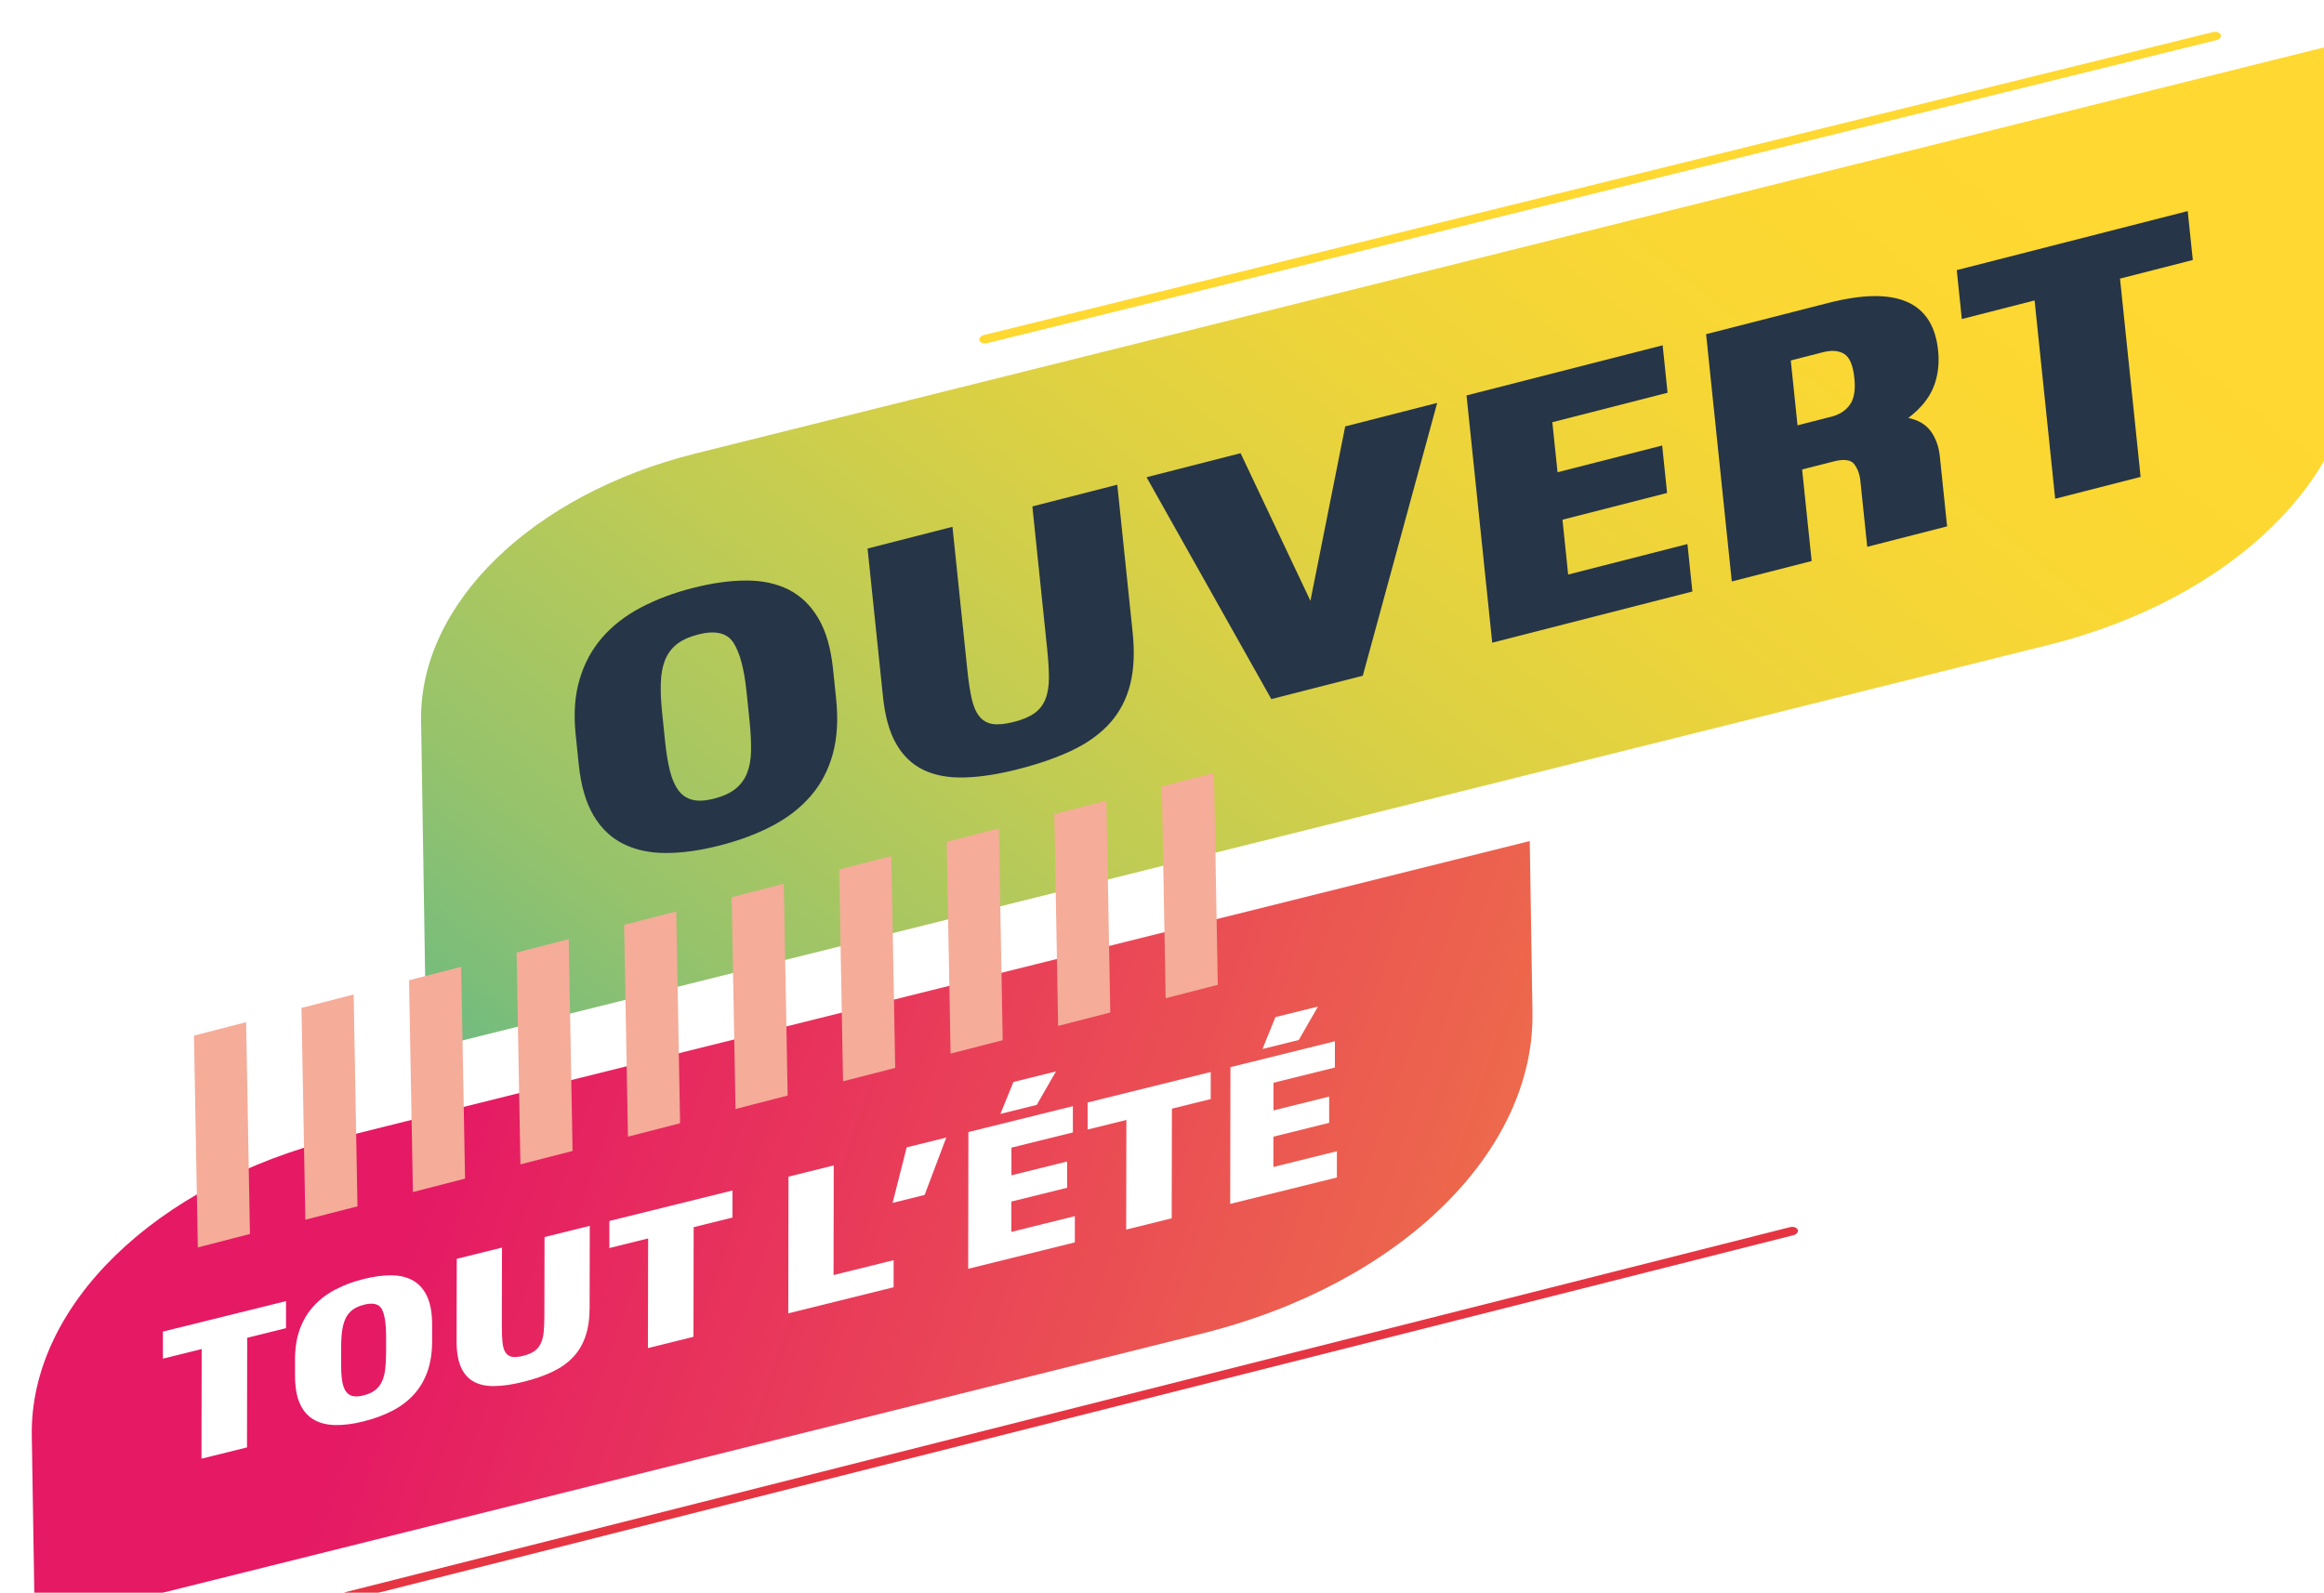
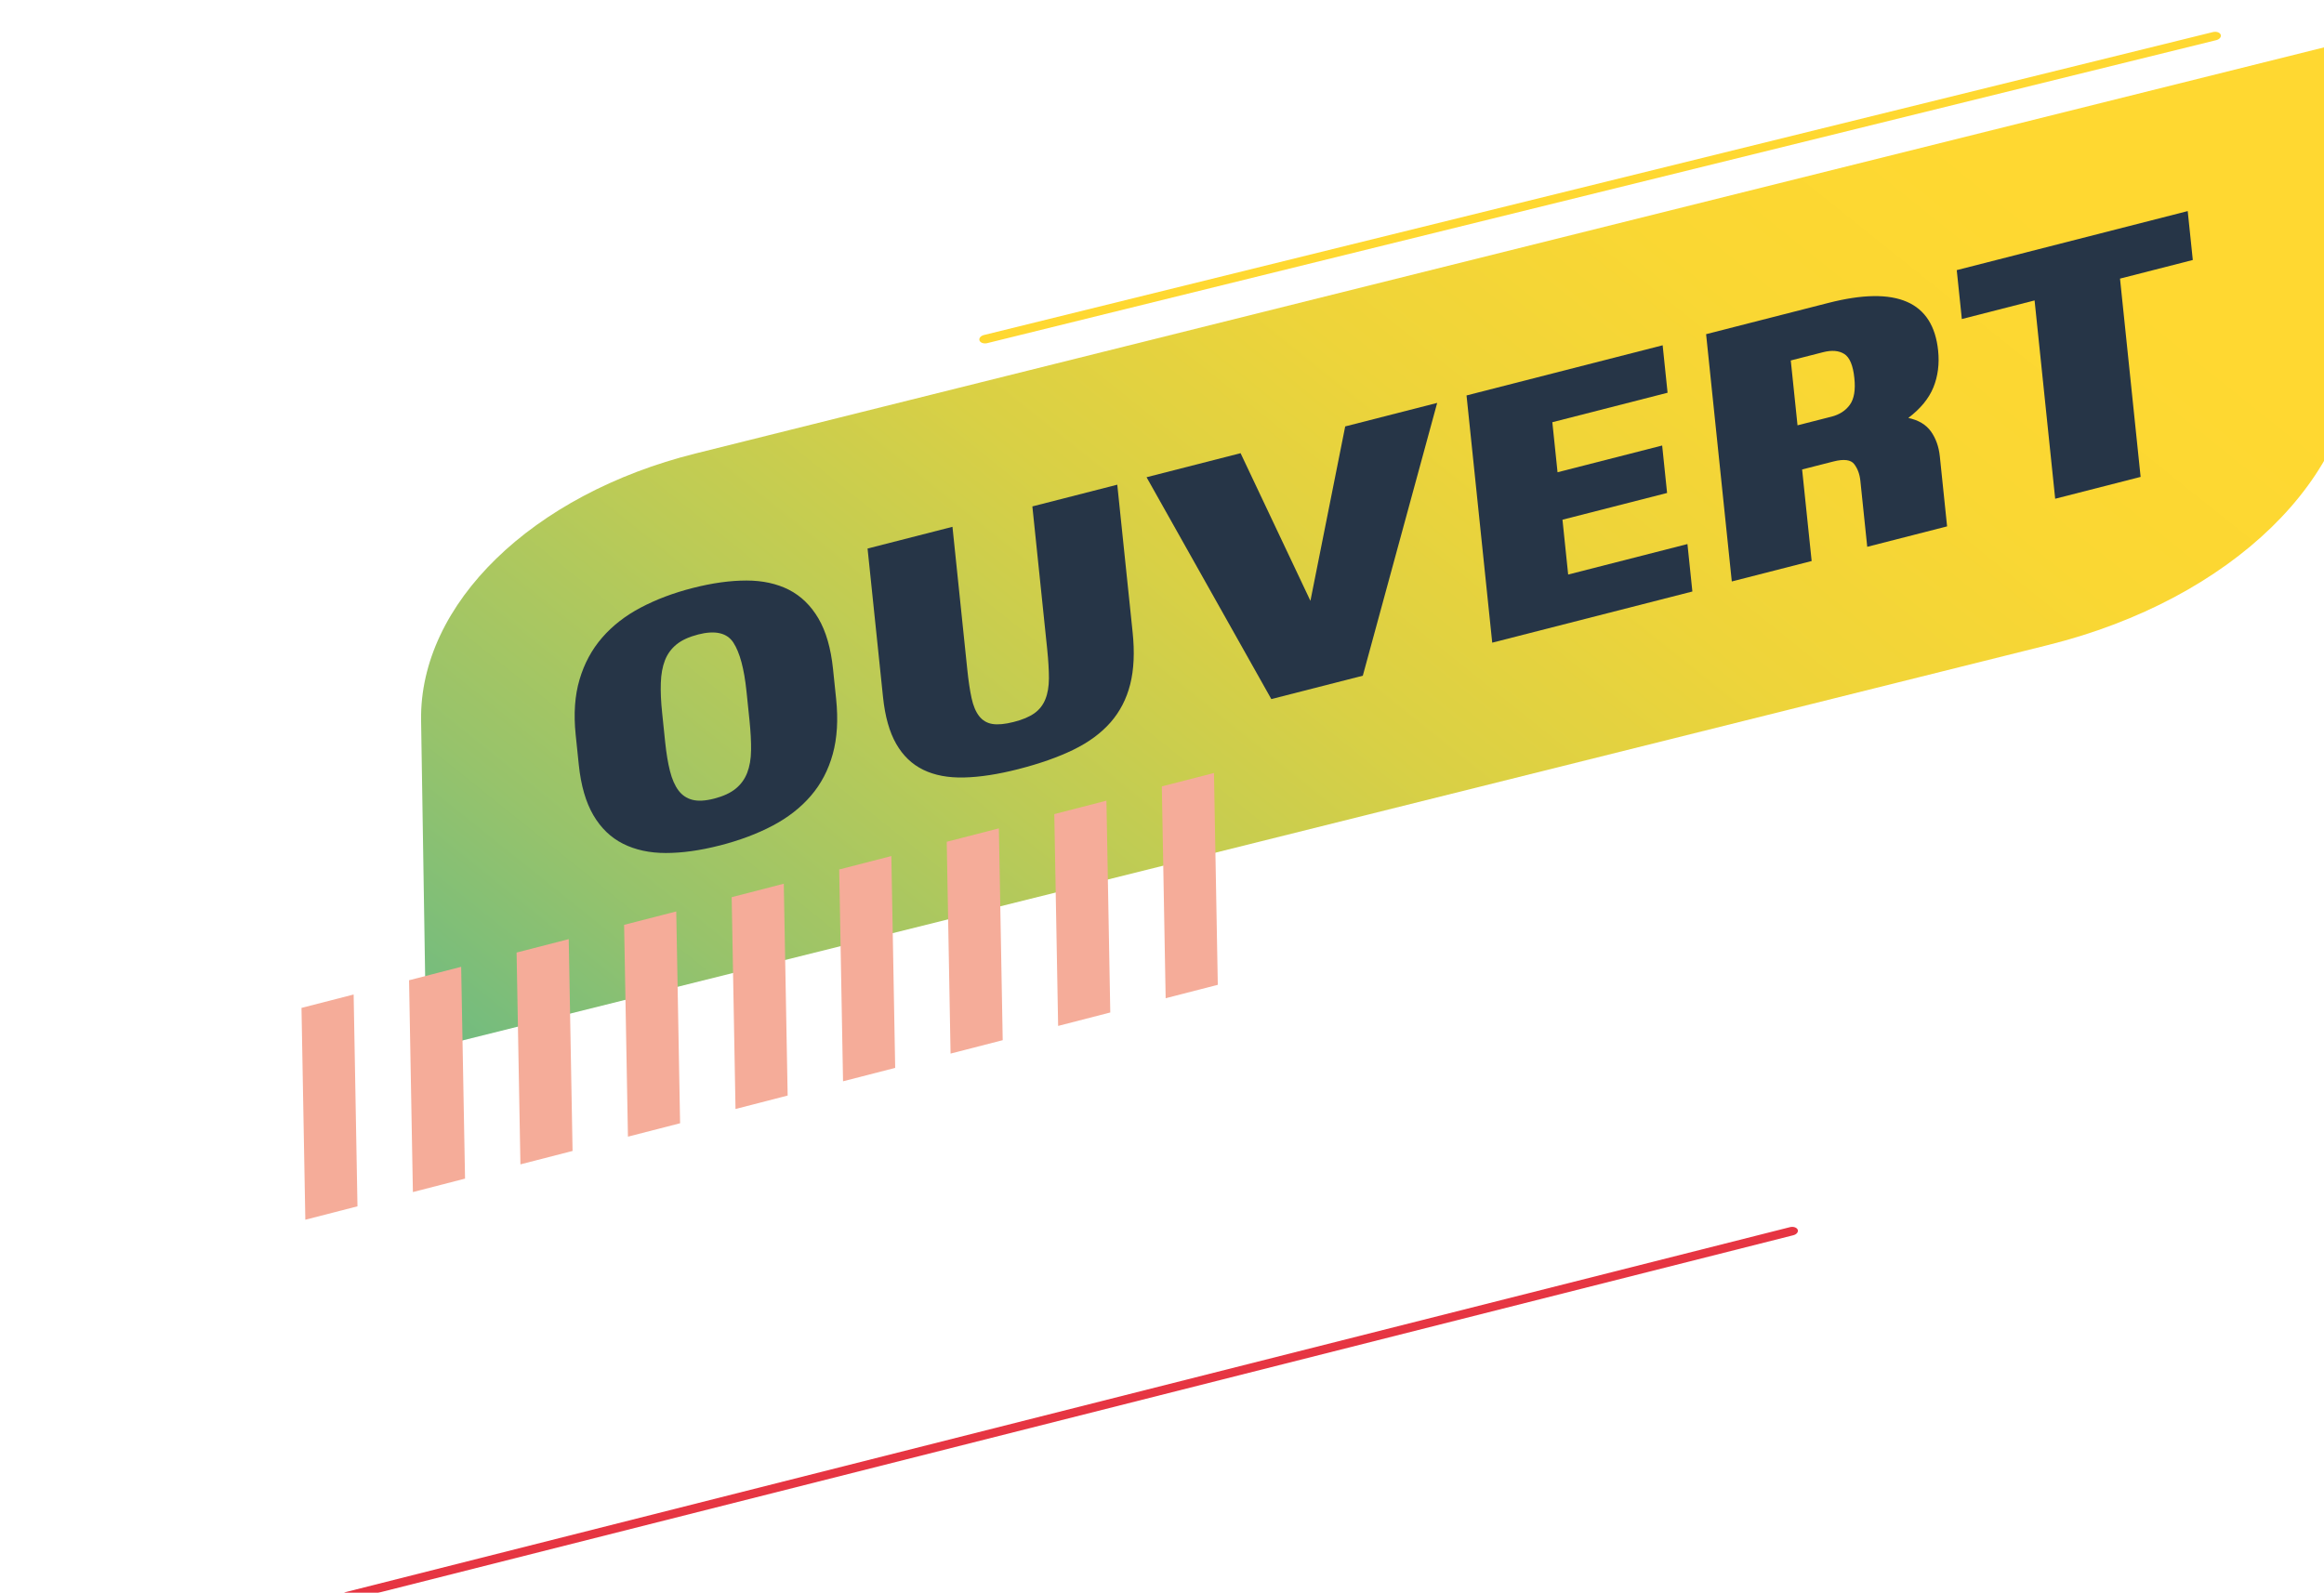
<svg xmlns="http://www.w3.org/2000/svg" viewBox="0 0 575.35 394.42">
  <defs>
    <style>
      .cls-1 {
        fill: #ffd831;
      }

      .cls-2 {
        fill: #fff;
      }

      .cls-3 {
        fill: #e63542;
      }

      .cls-4 {
        filter: url(#drop-shadow-1);
      }

      .cls-5 {
        isolation: isolate;
      }

      .cls-6 {
        fill: #263547;
      }

      .cls-7 {
        mix-blend-mode: overlay;
      }

      .cls-8 {
        fill: url(#Dégradé_sans_nom_5);
      }

      .cls-9 {
        fill: url(#linear-gradient);
      }

      .cls-10 {
        fill: #f5ac99;
      }
    </style>
    <filter id="drop-shadow-1" filterUnits="userSpaceOnUse">
      <feOffset dx="7.87" dy="7.87" />
      <feGaussianBlur result="blur" stdDeviation="7.87" />
      <feFlood flood-color="#263648" flood-opacity=".19" />
      <feComposite in2="blur" operator="in" />
      <feComposite in="SourceGraphic" />
    </filter>
    <linearGradient id="Dégradé_sans_nom_5" data-name="Dégradé sans nom 5" x1="901.65" y1="289.19" x2="1304.95" y2="-69.42" gradientTransform="translate(-778.11 211.8) rotate(-9.66)" gradientUnits="userSpaceOnUse">
      <stop offset="0" stop-color="#56b790" />
      <stop offset=".05" stop-color="#69ba84" />
      <stop offset=".18" stop-color="#97c36b" />
      <stop offset=".32" stop-color="#bccb56" />
      <stop offset=".45" stop-color="#d9d045" />
      <stop offset=".58" stop-color="#eed43a" />
      <stop offset=".71" stop-color="#fad733" />
      <stop offset=".83" stop-color="#ffd831" />
    </linearGradient>
    <linearGradient id="linear-gradient" x1="858.35" y1="203.9" x2="1163.15" y2="369.67" gradientTransform="translate(-778.11 211.8) rotate(-9.66)" gradientUnits="userSpaceOnUse">
      <stop offset="0" stop-color="#e51964" />
      <stop offset="1" stop-color="#f08842" />
    </linearGradient>
  </defs>
  <g class="cls-5">
    <g id="Calque_2">
      <g id="Calque_1-2" data-name="Calque_1">
        <g class="cls-4">
          <path class="cls-8" d="M499.25,151.83L97.67,252l-1.29-81.46c-.46-28.86,27.46-56.02,67.95-66.12L574.15,2.2l1.19,75.6c.51,32.31-30.74,62.72-76.09,74.03Z" />
-           <path class="cls-9" d="M289.85,322.31L.75,394.42,0,347.6c-.51-32.11,30.55-62.33,75.62-73.57l295.23-73.64.67,42.45c.55,34.69-33,67.33-81.68,79.47Z" />
          <path class="cls-1" d="M236.32,77.14c-.76.11-1.49-.17-1.69-.68-.22-.55.27-1.17,1.09-1.37L540,.07c.84-.2,1.67.08,1.9.63.22.55-.27,1.17-1.09,1.37L236.53,77.1c-.07.02-.14.03-.21.04Z" />
          <path class="cls-3" d="M78.45,388.38c-.75.11-1.48-.16-1.69-.67-.23-.55.25-1.17,1.08-1.38l357.43-90.33c.83-.21,1.68.07,1.91.62.23.55-.25,1.17-1.08,1.38l-357.43,90.33c-.07.02-.15.03-.22.04Z" />
          <g class="cls-7">
-             <polygon class="cls-10" points="41.1 301.02 54.01 297.69 53.06 245.24 40.15 248.57 41.1 301.02" />
            <polygon class="cls-10" points="67.72 294.16 80.63 290.84 79.68 238.39 66.77 241.71 67.72 294.16" />
            <polygon class="cls-10" points="94.35 287.31 107.26 283.98 106.3 231.53 93.4 234.86 94.35 287.31" />
            <polygon class="cls-10" points="120.97 280.45 133.88 277.13 132.93 224.68 120.02 228 120.97 280.45" />
            <polygon class="cls-10" points="147.59 273.59 160.5 270.27 159.55 217.82 146.64 221.14 147.59 273.59" />
            <polygon class="cls-10" points="174.22 266.74 187.13 263.41 186.17 210.96 173.27 214.29 174.22 266.74" />
            <polygon class="cls-10" points="200.84 259.88 213.75 256.56 212.8 204.11 199.89 207.43 200.84 259.88" />
            <polygon class="cls-10" points="227.46 253.02 240.37 249.7 239.42 197.25 226.51 200.57 227.46 253.02" />
            <polygon class="cls-10" points="254.09 246.17 267 242.84 266.05 190.39 253.14 193.72 254.09 246.17" />
            <polygon class="cls-10" points="279.76 186.86 280.71 239.31 293.62 235.99 292.67 183.54 279.76 186.86" />
          </g>
          <g>
            <path class="cls-6" d="M170.26,201.5c-4.84,1.24-9.27,1.85-13.3,1.85-4.03,0-7.55-.77-10.58-2.29-3.03-1.52-5.48-3.88-7.35-7.07-1.87-3.2-3.08-7.36-3.61-12.5l-.77-7.43c-.53-5.14-.22-9.7.96-13.67,1.17-3.97,3.04-7.43,5.6-10.38,2.56-2.95,5.75-5.43,9.57-7.44,3.81-2.01,8.1-3.63,12.86-4.84,4.84-1.24,9.27-1.85,13.3-1.85,4.02,0,7.53.78,10.52,2.3,2.98,1.53,5.41,3.89,7.29,7.09,1.87,3.2,3.08,7.36,3.61,12.5l.77,7.43c.53,5.14.26,9.69-.83,13.64-1.09,3.95-2.89,7.4-5.41,10.33-2.52,2.94-5.69,5.41-9.5,7.42-3.82,2.01-8.18,3.65-13.11,4.91ZM164.95,149.25c-2.25.58-4.03,1.39-5.33,2.45-1.3,1.06-2.26,2.37-2.87,3.94-.61,1.57-.95,3.43-1.02,5.59-.08,2.16.03,4.64.33,7.45l.74,7.16c.29,2.81.69,5.23,1.2,7.23.51,2.01,1.21,3.6,2.1,4.79.89,1.18,2.04,1.96,3.45,2.32,1.41.36,3.19.27,5.36-.29,2.25-.58,4.03-1.39,5.33-2.45,1.3-1.05,2.26-2.37,2.87-3.94.61-1.57.93-3.42.96-5.57.03-2.14-.1-4.62-.39-7.44l-.74-7.16c-.58-5.63-1.67-9.65-3.25-12.08-1.58-2.42-4.5-3.09-8.75-2Z" />
            <path class="cls-6" d="M244.33,182.56c-5.09,1.3-9.6,2-13.53,2.09-3.93.1-7.29-.54-10.09-1.9-2.8-1.36-5.03-3.5-6.71-6.43-1.68-2.93-2.76-6.78-3.26-11.56l-3.83-36.8,21.02-5.38,3.67,35.33c.29,2.81.64,5.17,1.06,7.08.41,1.91,1.04,3.39,1.88,4.47.84,1.07,1.93,1.72,3.28,1.94,1.35.22,3.11.05,5.28-.5,2.17-.55,3.87-1.27,5.11-2.15,1.24-.88,2.14-2.04,2.72-3.48.58-1.43.87-3.16.88-5.17,0-2.01-.14-4.42-.43-7.24l-3.67-35.33,21.02-5.38,3.8,36.53c.52,4.96.32,9.25-.59,12.87-.91,3.62-2.53,6.77-4.86,9.44-2.34,2.67-5.4,4.93-9.19,6.78-3.79,1.85-8.31,3.44-13.57,4.79Z" />
            <path class="cls-6" d="M275.99,110.3l23.27-5.95,17.29,36.56,8.61-43.19,22.77-5.82-18.41,67.55-22.65,5.79-30.89-54.94Z" />
            <path class="cls-6" d="M355.2,90.05l48.55-12.42,1.22,11.75-28.53,7.3,1.29,12.39,25.9-6.62,1.22,11.75-25.9,6.62,1.41,13.58,29.53-7.55,1.22,11.75-49.55,12.67-6.36-61.21Z" />
            <path class="cls-6" d="M414.5,74.88l30.28-7.74c16.85-4.31,25.91-.37,27.17,11.8.34,3.3-.05,6.34-1.17,9.11-1.13,2.77-3.2,5.29-6.21,7.57,2.54.54,4.41,1.67,5.62,3.37,1.2,1.7,1.93,3.75,2.18,6.13l1.8,17.35-19.77,5.06-1.7-16.34c-.17-1.65-.68-3.03-1.52-4.13-.84-1.1-2.56-1.32-5.14-.66l-7.76,1.98,2.36,22.67-19.77,5.06-6.36-61.21ZM445.53,95.31c2-.51,3.53-1.5,4.57-2.96,1.05-1.46,1.42-3.66,1.11-6.6-.32-3.12-1.15-5.11-2.48-5.96-1.33-.85-3.08-1-5.25-.45l-8.01,2.05,1.67,16.06,8.38-2.14Z" />
            <path class="cls-6" d="M495.84,66.52l-18.02,4.61-1.26-12.11,57.18-14.62,1.26,12.11-18.02,4.61,5.1,49.1-21.15,5.41-5.1-49.1Z" />
          </g>
          <g>
-             <path class="cls-2" d="M42.06,326.18l-9.6,2.38v-6.7s30.48-7.55,30.48-7.55v6.7s-9.61,2.38-9.61,2.38l-.05,27.15-11.27,2.79.05-27.15Z" />
-             <path class="cls-2" d="M82.14,344.1c-2.58.64-4.91.94-7,.9-2.09-.04-3.88-.49-5.36-1.36-1.49-.87-2.63-2.19-3.42-3.97-.8-1.78-1.19-4.09-1.19-6.93v-4.11c.01-2.84.43-5.35,1.25-7.54.83-2.18,1.98-4.08,3.48-5.68,1.49-1.6,3.28-2.94,5.37-4.02,2.09-1.08,4.4-1.93,6.93-2.56,2.58-.64,4.91-.94,7-.9,2.09.04,3.86.5,5.33,1.37,1.46.87,2.59,2.2,3.39,3.98.8,1.78,1.19,4.09,1.19,6.93v4.11c-.01,2.84-.41,5.35-1.19,7.52-.78,2.17-1.91,4.06-3.38,5.65-1.47,1.6-3.25,2.94-5.34,4.01-2.09,1.08-4.45,1.94-7.07,2.59ZM82.26,315.21c-1.2.3-2.17.73-2.9,1.3-.73.57-1.3,1.29-1.7,2.15-.4.86-.68,1.88-.84,3.07-.16,1.19-.24,2.56-.24,4.12v3.96c-.01,1.56.06,2.89.22,4,.15,1.11.43,2,.83,2.66.4.66.95,1.1,1.66,1.31.71.21,1.64.18,2.8-.11,1.2-.3,2.17-.73,2.9-1.3.73-.57,1.3-1.29,1.7-2.15.4-.86.67-1.88.81-3.07.14-1.18.21-2.55.21-4.11v-3.96c.01-3.11-.33-5.34-1.01-6.7s-2.16-1.75-4.43-1.18Z" />
            <path class="cls-2" d="M121.6,334.32c-2.71.67-5.09,1.02-7.13,1.03-2.04.02-3.75-.36-5.13-1.14-1.38-.77-2.42-1.98-3.12-3.61-.71-1.63-1.06-3.77-1.05-6.41l.04-20.35,11.2-2.78-.04,19.54c0,1.56.05,2.86.16,3.92.11,1.06.35,1.88.73,2.48.38.6.91.97,1.6,1.1.69.13,1.61.06,2.76-.23s2.08-.67,2.77-1.14c.69-.48,1.22-1.11,1.6-1.89.38-.79.62-1.73.74-2.85.11-1.11.17-2.44.17-4l.04-19.54,11.2-2.78-.04,20.2c0,2.74-.34,5.11-1.01,7.1-.67,1.99-1.68,3.71-3.04,5.17s-3.07,2.67-5.14,3.66c-2.07.99-4.5,1.83-7.3,2.52Z" />
-             <path class="cls-2" d="M152.59,298.79l-9.6,2.38v-6.7s30.48-7.55,30.48-7.55v6.7s-9.61,2.38-9.61,2.38l-.05,27.15-11.27,2.79.05-27.15Z" />
+             <path class="cls-2" d="M152.59,298.79l-9.6,2.38v-6.7s30.48-7.55,30.48-7.55s-9.61,2.38-9.61,2.38l-.05,27.15-11.27,2.79.05-27.15Z" />
            <path class="cls-2" d="M187.34,283.49l11.2-2.78-.05,27.15,14.87-3.68v6.7s-26.08,6.46-26.08,6.46l.06-33.85Z" />
            <path class="cls-2" d="M216.6,276.24l9.8-2.43-5.36,14.21-7.93,1.97,3.49-13.75Z" />
            <path class="cls-2" d="M231.87,272.45l25.87-6.41v6.5s-15.21,3.77-15.21,3.77v6.85s13.79-3.42,13.79-3.42v6.5s-13.81,3.42-13.81,3.42v7.51s15.72-3.9,15.72-3.9v6.5s-26.41,6.54-26.41,6.54l.06-33.85ZM248.81,265.72l-9,2.23,3.21-7.9,10.53-2.61-4.75,8.28Z" />
-             <path class="cls-2" d="M270.99,269.45l-9.6,2.38v-6.7s30.48-7.55,30.48-7.55v6.7s-9.61,2.38-9.61,2.38l-.05,27.15-11.27,2.79.05-27.15Z" />
            <path class="cls-2" d="M296.74,256.38l25.87-6.41v6.5s-15.21,3.77-15.21,3.77v6.85s13.79-3.42,13.79-3.42v6.5s-13.81,3.42-13.81,3.42v7.51s15.72-3.9,15.72-3.9v6.5s-26.41,6.54-26.41,6.54l.06-33.85ZM313.68,249.65l-9,2.23,3.21-7.9,10.53-2.61-4.75,8.28Z" />
          </g>
        </g>
      </g>
    </g>
  </g>
</svg>